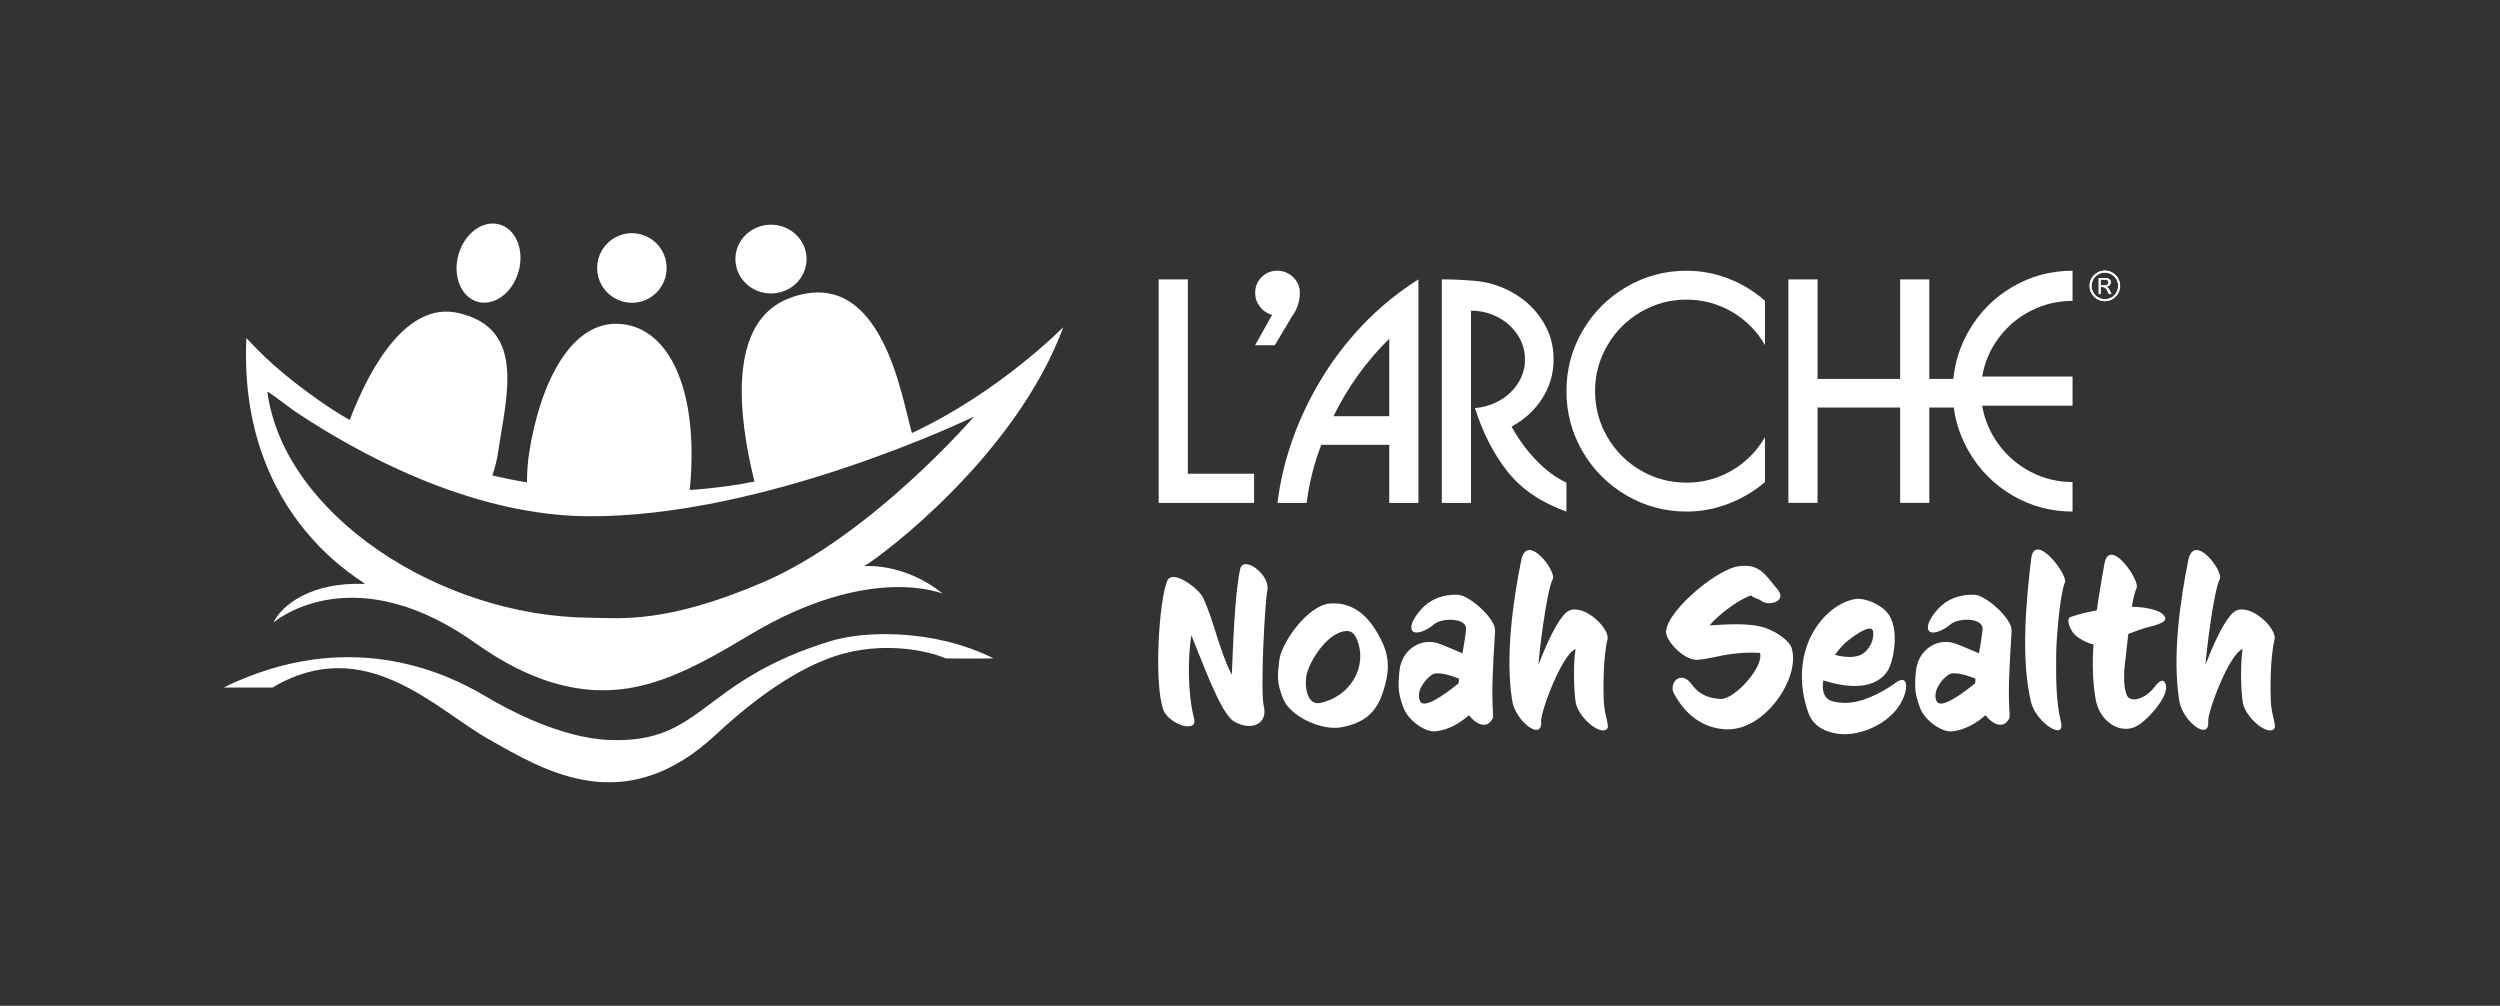
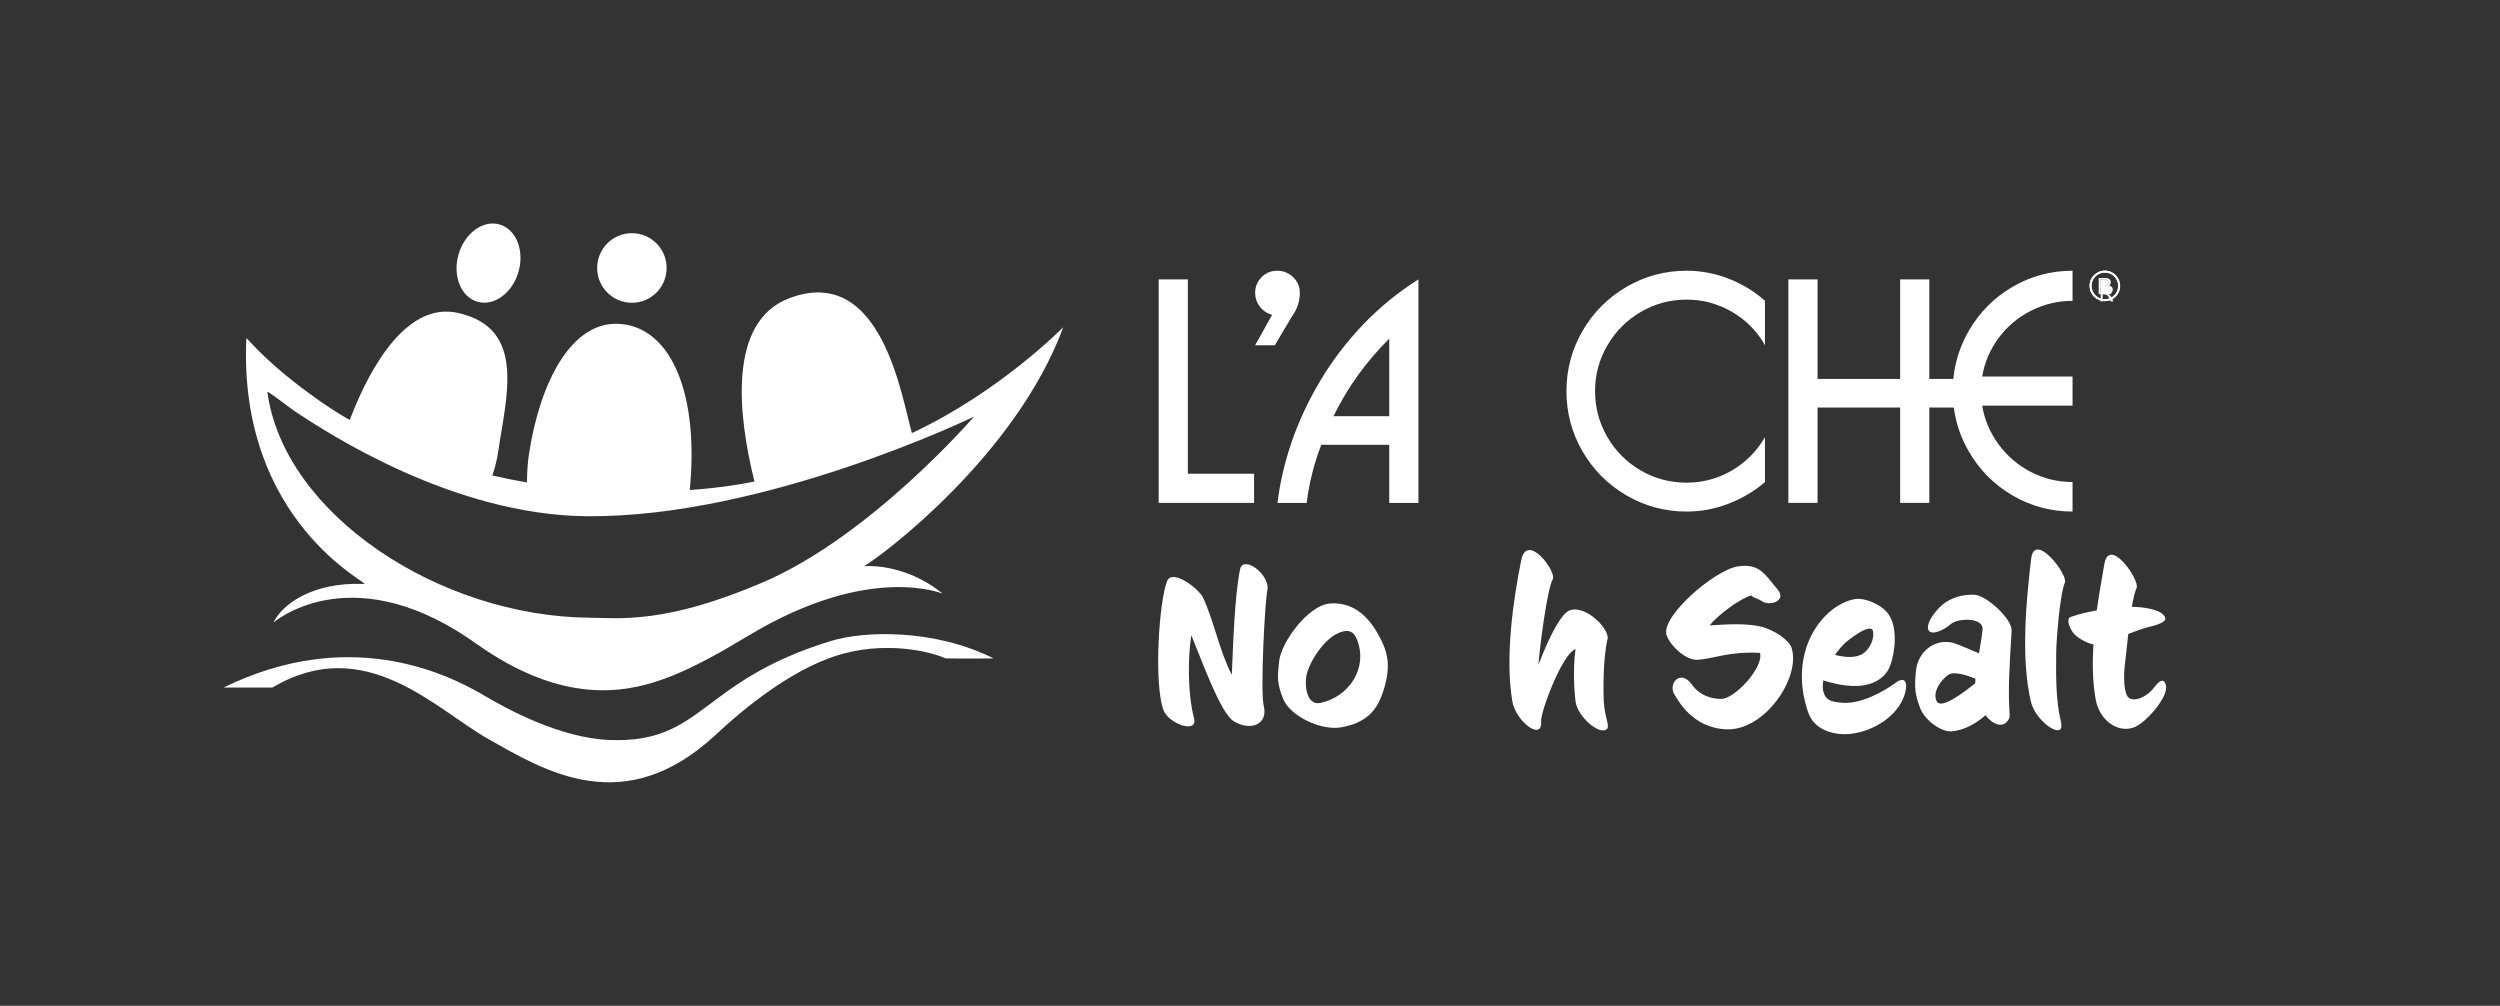
<svg xmlns="http://www.w3.org/2000/svg" id="LOGO" viewBox="0 0 2485.55 1000">
  <rect x="0" y="0" width="2485.55" height="1000" fill="#333333" stroke="none" />
  <defs>
    <style>.cls-1{fill:#fff;}</style>
  </defs>
  <g>
    <g>
      <path class="cls-1" d="m628.24,301.02c19.08,0,34.54-15.49,34.54-34.59s-15.47-34.59-34.54-34.59-34.54,15.49-34.54,34.59,15.47,34.59,34.54,34.59Z" />
-       <path class="cls-1" d="m766.53,291.77c19.54,0,35.37-15.3,35.37-34.19s-15.84-34.19-35.37-34.19-35.37,15.31-35.37,34.19,15.84,34.19,35.37,34.19Z" />
      <path class="cls-1" d="m474.8,300.03c16.49,4.67,34.73-8.75,40.75-29.98,6.02-21.23-2.47-42.22-18.96-46.9-16.49-4.67-34.73,8.75-40.75,29.98-6.02,21.23,2.48,42.23,18.96,46.9Z" />
      <path class="cls-1" d="m826.36,637.19c-131.29,40.12-126.78,102.09-220.32,98.53-49.86-1.9-103.85-31.89-123.69-43.68-40.72-24.22-136.87-68.73-260.13-8.45h48.65c91.82-54.7,161.94,21.3,214.23,50.92,56.8,32.18,135.66,80.75,226.81-4.28,44.29-41.31,84.24-66.25,116.64-77.33,50.85-17.39,98.85-4.33,111.34,1.63.61.29,48.4.27,47.87,0-60.03-29.91-129.4-27.11-161.4-17.33Z" />
      <path class="cls-1" d="m362.22,580.57c-52.88-2.14-82.14,21.13-90.36,38.4,0,0,73.74-64.4,192.74,14.84,15.67,10.43,66.74,51.31,132.25,52.46,48.96.86,91.62-20.82,147.48-54.42,121.97-73.36,193.8-40.9,192.88-41.65-38.68-31.35-78.17-27.26-78.17-27.26,18.7-10.92,150.84-109.98,198.11-237.6.18-.48-61.89,63.68-150.48,105.22-10.1-34.21-29.6-169.09-122.09-134.01-61.46,23.31-50.76,116.74-34.46,182.22-18.12,3.65-38.82,6.64-64.35,8.38,9.26-94.12-17.65-159.84-67.6-164.97-50.38-5.18-81.45,59.33-92.13,128.41-1.46,9.46-2.1,19.74-2.09,29.07-11.88-2.03-23.35-4.35-34.42-6.92,2.34-7.15,4.52-15,5.67-22.91,8.05-55.5,28.7-123.88-40.38-138.83-48.41-10.48-85.18,48.91-107.13,106.6-.14-.08-.28-.16-.42-.24-20.63-11.93-37.65-24.32-51.95-35.34-34.1-26.27-50.35-46.55-50.38-45.91-8.43,183.21,124.4,244.75,117.28,244.46Zm-69.51-171.91h0s.05.04.07.05c0,0,0,0,0,0h0c33.11,21.91,157.59,103.48,290.94,104.55,177.35,1.42,384.68-99.05,384.68-99.05,0,0-101.93,118.28-209.47,164.58-97.58,42.01-143.77,35.6-172.36,35.37-150.28-1.19-304.59-103.27-320.74-224.59-.14-1.03,11.74,7.76,26.88,19.09Z" />
    </g>
    <g>
      <polygon class="cls-1" points="1180.99 277.78 1151.98 277.78 1151.98 500 1246.82 500 1246.82 470.99 1180.99 470.99 1180.99 277.78" />
      <path class="cls-1" d="m1292.31,291.09c0-6.08-2.22-11.25-6.65-15.52-4.44-4.27-9.72-6.4-15.84-6.4s-11.25,2.13-15.52,6.4c-4.27,4.27-6.4,9.44-6.4,15.52,0,5.11,1.54,9.69,4.63,13.74,3.08,4.05,7.16,6.78,12.22,8.17l-16.85,30.24h19.53l16.93-28.43c5.3-7.23,7.96-15.14,7.96-23.73Z" />
      <path class="cls-1" d="m1355.13,322.77c-16.37,17.17-30.5,35.71-42.39,55.63-11.89,19.92-21.36,40.15-28.43,60.69-7.06,20.54-11.8,40.85-14.21,60.91h29.01c2.51-19.92,7.35-39.18,14.54-57.8h67.56v57.8h29.01v-222.22c-20.35,12.83-38.71,27.83-55.09,44.99Zm26.08,91h-55.41c14.03-28.69,32.5-54.37,55.41-77.04v77.04Z" />
-       <path class="cls-1" d="m1502.8,424.12c12.78-6.85,22.94-16.17,30.5-27.96,7.55-11.79,11.33-24.77,11.33-38.95s-3.68-26.66-11.05-38.3c-7.36-11.65-17.33-21.02-29.92-28.14-12.59-7.11-26.31-11.06-41.16-11.83-8.87-.77-18.54-1.16-29.01-1.16v222.22h29.01v-191.12c9.6,0,18.52,2.17,26.76,6.51,8.25,4.34,14.79,10.22,19.64,17.65,4.85,7.43,7.27,15.48,7.27,24.16s-2.19,16.14-6.58,23.26c-4.39,7.11-10.37,12.9-17.94,17.36-7.57,4.46-15.99,7.1-25.25,7.92,8.15,25.32,19.14,46.59,32.99,63.8,13.84,17.22,33.16,30.24,57.97,39.06v-28.79c-10.28-4.72-20.2-12.03-29.76-21.92-9.55-9.88-17.82-21.15-24.81-33.78Z" />
      <path class="cls-1" d="m1676.84,269.17c-21.56,0-41.52,5.38-59.89,16.13-18.37,10.76-32.89,25.32-43.56,43.69-10.67,18.37-16,38.34-16,59.89s5.33,41.52,16,59.9c10.67,18.37,25.19,32.94,43.56,43.69,18.37,10.75,38.34,16.13,59.89,16.13,14.32,0,28.25-2.62,41.78-7.87,13.53-5.24,25.57-12.39,36.13-21.43v-44.74c-5.16,9.07-11.75,17.04-19.78,23.89-8.03,6.85-17,12.14-26.91,15.85-9.91,3.72-20.31,5.57-31.21,5.57-16.45,0-31.65-4.05-45.61-12.16-13.96-8.11-25.02-19.17-33.17-33.19-8.15-14.02-12.23-29.23-12.23-45.64s4.07-31.47,12.23-45.46c8.15-14,19.22-25.08,33.2-33.27,13.99-8.18,29.18-12.27,45.57-12.27,8.25,0,16.18,1.06,23.8,3.19,7.62,2.12,14.83,5.18,21.63,9.16,6.8,3.98,12.96,8.76,18.48,14.33,5.52,5.57,10.19,11.79,14,18.64v-44.16c-10.66-9.43-22.71-16.77-36.17-22.01-13.45-5.24-27.37-7.87-41.74-7.87Z" />
      <path class="cls-1" d="m2019.3,308.92c12.9-6.53,26.66-9.8,41.27-9.8v-29.95c-21.61,0-41.55,5.36-59.82,16.09-18.28,10.73-32.73,25.31-43.37,43.73-8.6,14.9-13.72,30.82-15.36,47.74h-23.87v-98.96h-29.01v98.96h-82.1v-98.96h-29.01v222.22h29.01v-94.84h82.1v94.84h29.01v-94.84h24.34c2.03,15.39,6.99,29.93,14.89,43.62,10.63,18.42,25.09,33,43.37,43.73,18.28,10.73,38.22,16.1,59.82,16.1v-29.37c-14.76,0-28.56-3.33-41.41-9.99-12.85-6.66-23.55-15.8-32.08-27.41-8.54-11.61-13.99-24.44-16.35-38.49h89.84v-29.01h-89.84c2.36-14.03,7.82-26.81,16.38-38.34,8.56-11.53,19.29-20.56,32.19-27.09Z" />
    </g>
    <g>
-       <path class="cls-1" d="m2092.69,270.97c7.32,0,13.26,5.94,13.26,13.26s-5.94,13.26-13.26,13.26-13.26-5.94-13.26-13.26,5.94-13.26,13.26-13.26m0-1.91c-8.37,0-15.17,6.79-15.17,15.17s6.79,15.17,15.17,15.17,15.17-6.79,15.17-15.17-6.79-15.17-15.17-15.17m-4.15,14.72v-5.77h2.93c3.58,0,4.8.69,4.8,2.81s-1.38,2.97-5.08,2.97h-2.64Zm-1.95-7.36v15.94h1.95v-7h.93c3.62,0,4.48.73,7.32,7h2.4c-2.4-5.7-2.8-5.98-4.96-7.28,3.38-.57,4.35-2.64,4.35-4.43,0-2.64-2.03-4.23-5.41-4.23h-6.59Z" />
+       <path class="cls-1" d="m2092.69,270.97c7.32,0,13.26,5.94,13.26,13.26s-5.94,13.26-13.26,13.26-13.26-5.94-13.26-13.26,5.94-13.26,13.26-13.26m0-1.91c-8.37,0-15.17,6.79-15.17,15.17s6.79,15.17,15.17,15.17,15.17-6.79,15.17-15.17-6.79-15.17-15.17-15.17m-4.15,14.72v-5.77h2.93c3.58,0,4.8.69,4.8,2.81s-1.38,2.97-5.08,2.97h-2.64Zv15.94h1.95v-7h.93c3.62,0,4.48.73,7.32,7h2.4c-2.4-5.7-2.8-5.98-4.96-7.28,3.38-.57,4.35-2.64,4.35-4.43,0-2.64-2.03-4.23-5.41-4.23h-6.59Z" />
      <path class="cls-1" d="m2092.69,270.97c7.32,0,13.26,5.94,13.26,13.26s-5.94,13.26-13.26,13.26-13.26-5.94-13.26-13.26,5.94-13.26,13.26-13.26m0-1.91c-8.37,0-15.17,6.79-15.17,15.17s6.79,15.17,15.17,15.17,15.17-6.79,15.17-15.17-6.79-15.17-15.17-15.17m-4.15,14.72v-5.77h2.93c3.58,0,4.8.69,4.8,2.81s-1.38,2.97-5.08,2.97h-2.64Zm-1.95-7.36v15.94h1.95v-7h.93c3.62,0,4.48.73,7.32,7h2.4c-2.4-5.7-2.8-5.98-4.96-7.28,3.38-.57,4.35-2.64,4.35-4.43,0-2.64-2.03-4.23-5.41-4.23h-6.59Z" />
    </g>
  </g>
  <g>
    <path class="cls-1" d="m1256.45,702.01c4.44,17.56-12.22,25.56-29.78,15.11-13.33-8-32-61.11-42.22-85.56-3.33,20.67-4,56.89,2.67,82.45,4.22,16.22-25.56,5.56-30.45-8.22-9.56-26.45-4.44-108,3.78-128.23,5.11-12.22,31.56,7.56,35.78,16.89,10.67,22.89,16.44,53.56,28.45,76.45,1.33-28.89,2.67-77.56,8.22-104.89,3.11-14.67,30.22,5.33,27.11,20.89-2.44,11.33-7.11,100.45-3.56,115.11Z" />
    <path class="cls-1" d="m1333.34,723.12c-19.78,3.56-50.67-11.11-57.56-28.22-6.67-16.44-5.56-22.89-4-37.78,2-18.22,28.45-55.33,50.45-57.11,21.78-1.56,36.89,10.89,48,30.67,10.45,18.44,13.11,33.11,4.22,58.89-6.44,18.44-17.56,29.33-41.11,33.56Zm1.11-95.11c-15.56,4-30.67,26.45-34.89,40.89-3.11,10.67-1.11,32.89,13.11,30,28.45-6,47.78-34.67,36.45-63.11-3.33-8.22-8-9.56-14.67-7.78Z" />
-     <path class="cls-1" d="m1484.45,710.45c.22,2.89-.22,3.78-1.33,5.33-5.33,8.67-15.33,4.67-22.67-4.67-8.44,7.33-20,14.89-33.78,16-10,.89-26.89-11.11-31.33-23.56-4.67-12.67-5.78-18.89-4-36.45,2-21.11,21.78-34.67,41.33-26.45,7.11,2.89,14.44,5.78,21.33,8.89,1.33-7.56,2.67-15.33,3.56-23.33,1.33-12.67-24.45-12-31.78-5.56-7.11,6.22-18.67,11.11-21.78,6.22-3.11-5.33,3.33-15.11,10-22.22,8.45-9.11,21.56-14,35.56-13.33,11.33.44,37.56,23.78,36.89,35.78-2.45,40.22-3.56,58.67-2,83.34Zm-60.89-39.56c-7.56,5.11-16.22,17.56-11.56,26.45,4.22,8,25.56-7.78,38.22-18,.22-1.56.22-3.11.22-4.67-8.45-3.33-21.56-7.56-26.89-3.78Z" />
    <path class="cls-1" d="m1594.45,696.23c.67,17.56,7.33,26.67,2.22,29.33-8,4.22-27.33-12.89-30-26.89-1.33-7.33-3.11-34.22-.22-53.33-13.33,4.67-34.89,62.45-34.22,71.78,1.56,20.44-25.33.22-28.67-20-7.33-44.22.89-100.45,8.89-140.23,5.78-28.22,35.33,11.33,31.33,18.89-6,11.33-13.33,71.33-14.22,85.11,12.89-33.56,23.56-50.67,30.45-53.78,15.33-6.89,40.67,18,38.22,28.45-4.44,18.45-4.22,49.33-3.78,60.67Z" />
    <path class="cls-1" d="m1717.11,725.12c-34.67-.89-49.11-29.56-52.22-34.45-6.89-10.45,5.56-26,17.11-10.22,4.67,6.67,13.11,14,28.89,14.44,13.78.44,43.11-32,38.89-45.78-31.56-1.56-45.56,5.78-62,6.89-12,.67-27.56-14.45-30.89-24.67-5.78-18.44,47.56-64.45,70.89-68.22,22.45-3.56,28,9.78,39.33,22.67,10.22,11.78-8.22,17.56-16,11.56-3.11-2.22-7.56-2.67-10-5.33-9.56,2.44-32,18-41.33,29.78,16.89-1.11,37.56-2.44,52.45,1.56,11.78,3.33,26.67,12.89,29.11,21.11,8.89,29.33-26.45,81.56-64.22,80.67Z" />
    <path class="cls-1" d="m1843.44,729.12c-15.78,2.89-38.89-1.33-45.56-20.45-10-28.22-7.78-56,3.11-77.11,9.11-17.56,24.89-32.67,43.56-36,7.78-1.33,23.78,3.78,32,13.78,12.89,15.78,5.78,49.11.22,57.56-9.11,14-29.11,20.67-64,9.56-.67,3.78-.89,8,.22,11.78,2.44,8,7.56,9.56,18.45,10.45,18,1.56,40.45-10.45,53.11-19.78,12.89-9.78,13.56,6.67,4.45,21.56-7.11,11.56-22.89,24.67-45.56,28.67Zm-9.33-89.56c-3.33,3.33-6.67,7.11-9.78,11.56,10.89,2.67,21.33,3.33,28.22-1.56,6-4,11.33-14,9.56-22.22-2-8.67-24,8.45-28,12.22Z" />
    <path class="cls-1" d="m1997.99,710.45c.22,2.89-.22,3.78-1.33,5.33-5.33,8.67-15.33,4.67-22.67-4.67-8.44,7.33-20,14.89-33.78,16-10,.89-26.89-11.11-31.33-23.56-4.67-12.67-5.78-18.89-4-36.45,2-21.11,21.78-34.67,41.33-26.45,7.11,2.89,14.44,5.78,21.33,8.89,1.33-7.56,2.67-15.33,3.56-23.33,1.33-12.67-24.45-12-31.78-5.56-7.11,6.22-18.67,11.11-21.78,6.22-3.11-5.33,3.33-15.11,10-22.22,8.45-9.11,21.56-14,35.56-13.33,11.33.44,37.56,23.78,36.89,35.78-2.45,40.22-3.56,58.67-2,83.34Zm-60.89-39.56c-7.56,5.11-16.22,17.56-11.56,26.45,4.22,8,25.56-7.78,38.22-18,.22-1.56.22-3.11.22-4.67-8.45-3.33-21.56-7.56-26.89-3.78Z" />
    <path class="cls-1" d="m2044.32,648c-.22,25.33-.44,48.22,4.67,69.56,4.89,20.22-25.11.44-29.78-19.78-10.44-44-4.44-102.67.22-142.23,3.33-28,36.89,16,33.56,23.56-5.11,11.56-8.44,57.33-8.67,68.89Z" />
    <path class="cls-1" d="m2123.32,722.45c-16,7.56-35.78-5.11-39.78-27.11-3.11-17.56-3.33-36.22-2.22-54.67-6.45-1.11-16.45-6.67-20-11.33-3.33-4.44-7.78-14.22-2.44-16,8-2.89,16.89-4.89,25.78-6.45,2.22-16.22,5.11-31.78,7.56-46.22,4.89-28,35.78,16.44,32,24-1.56,3.33-3.33,10.22-4.67,18.67,10.89,0,30,2.44,33.11,10.67,2,5.78-14.44,8.67-18.67,10-4.89,1.33-11.33,3.78-18,6.22-1.56,13.11-2.67,25.11-3.33,29.78-1.11,8.22-1.78,25.11,2.44,32.22,3.56,5.56,15.11,3.78,24.89-6.67,2.44-2.67,10.22-15.11,13.33-4.67,3.33,11.56-19.11,36.45-30,41.56Z" />
-     <path class="cls-1" d="m2257.65,696.23c.67,17.56,7.33,26.67,2.22,29.33-8,4.22-27.33-12.89-30-26.89-1.33-7.33-3.11-34.22-.22-53.33-13.33,4.67-34.89,62.45-34.22,71.78,1.56,20.44-25.33.22-28.67-20-7.33-44.22.89-100.45,8.89-140.23,5.78-28.22,35.33,11.33,31.33,18.89-6,11.33-13.33,71.33-14.22,85.11,12.89-33.56,23.56-50.67,30.45-53.78,15.33-6.89,40.67,18,38.22,28.45-4.44,18.45-4.22,49.33-3.78,60.67Z" />
  </g>
</svg>